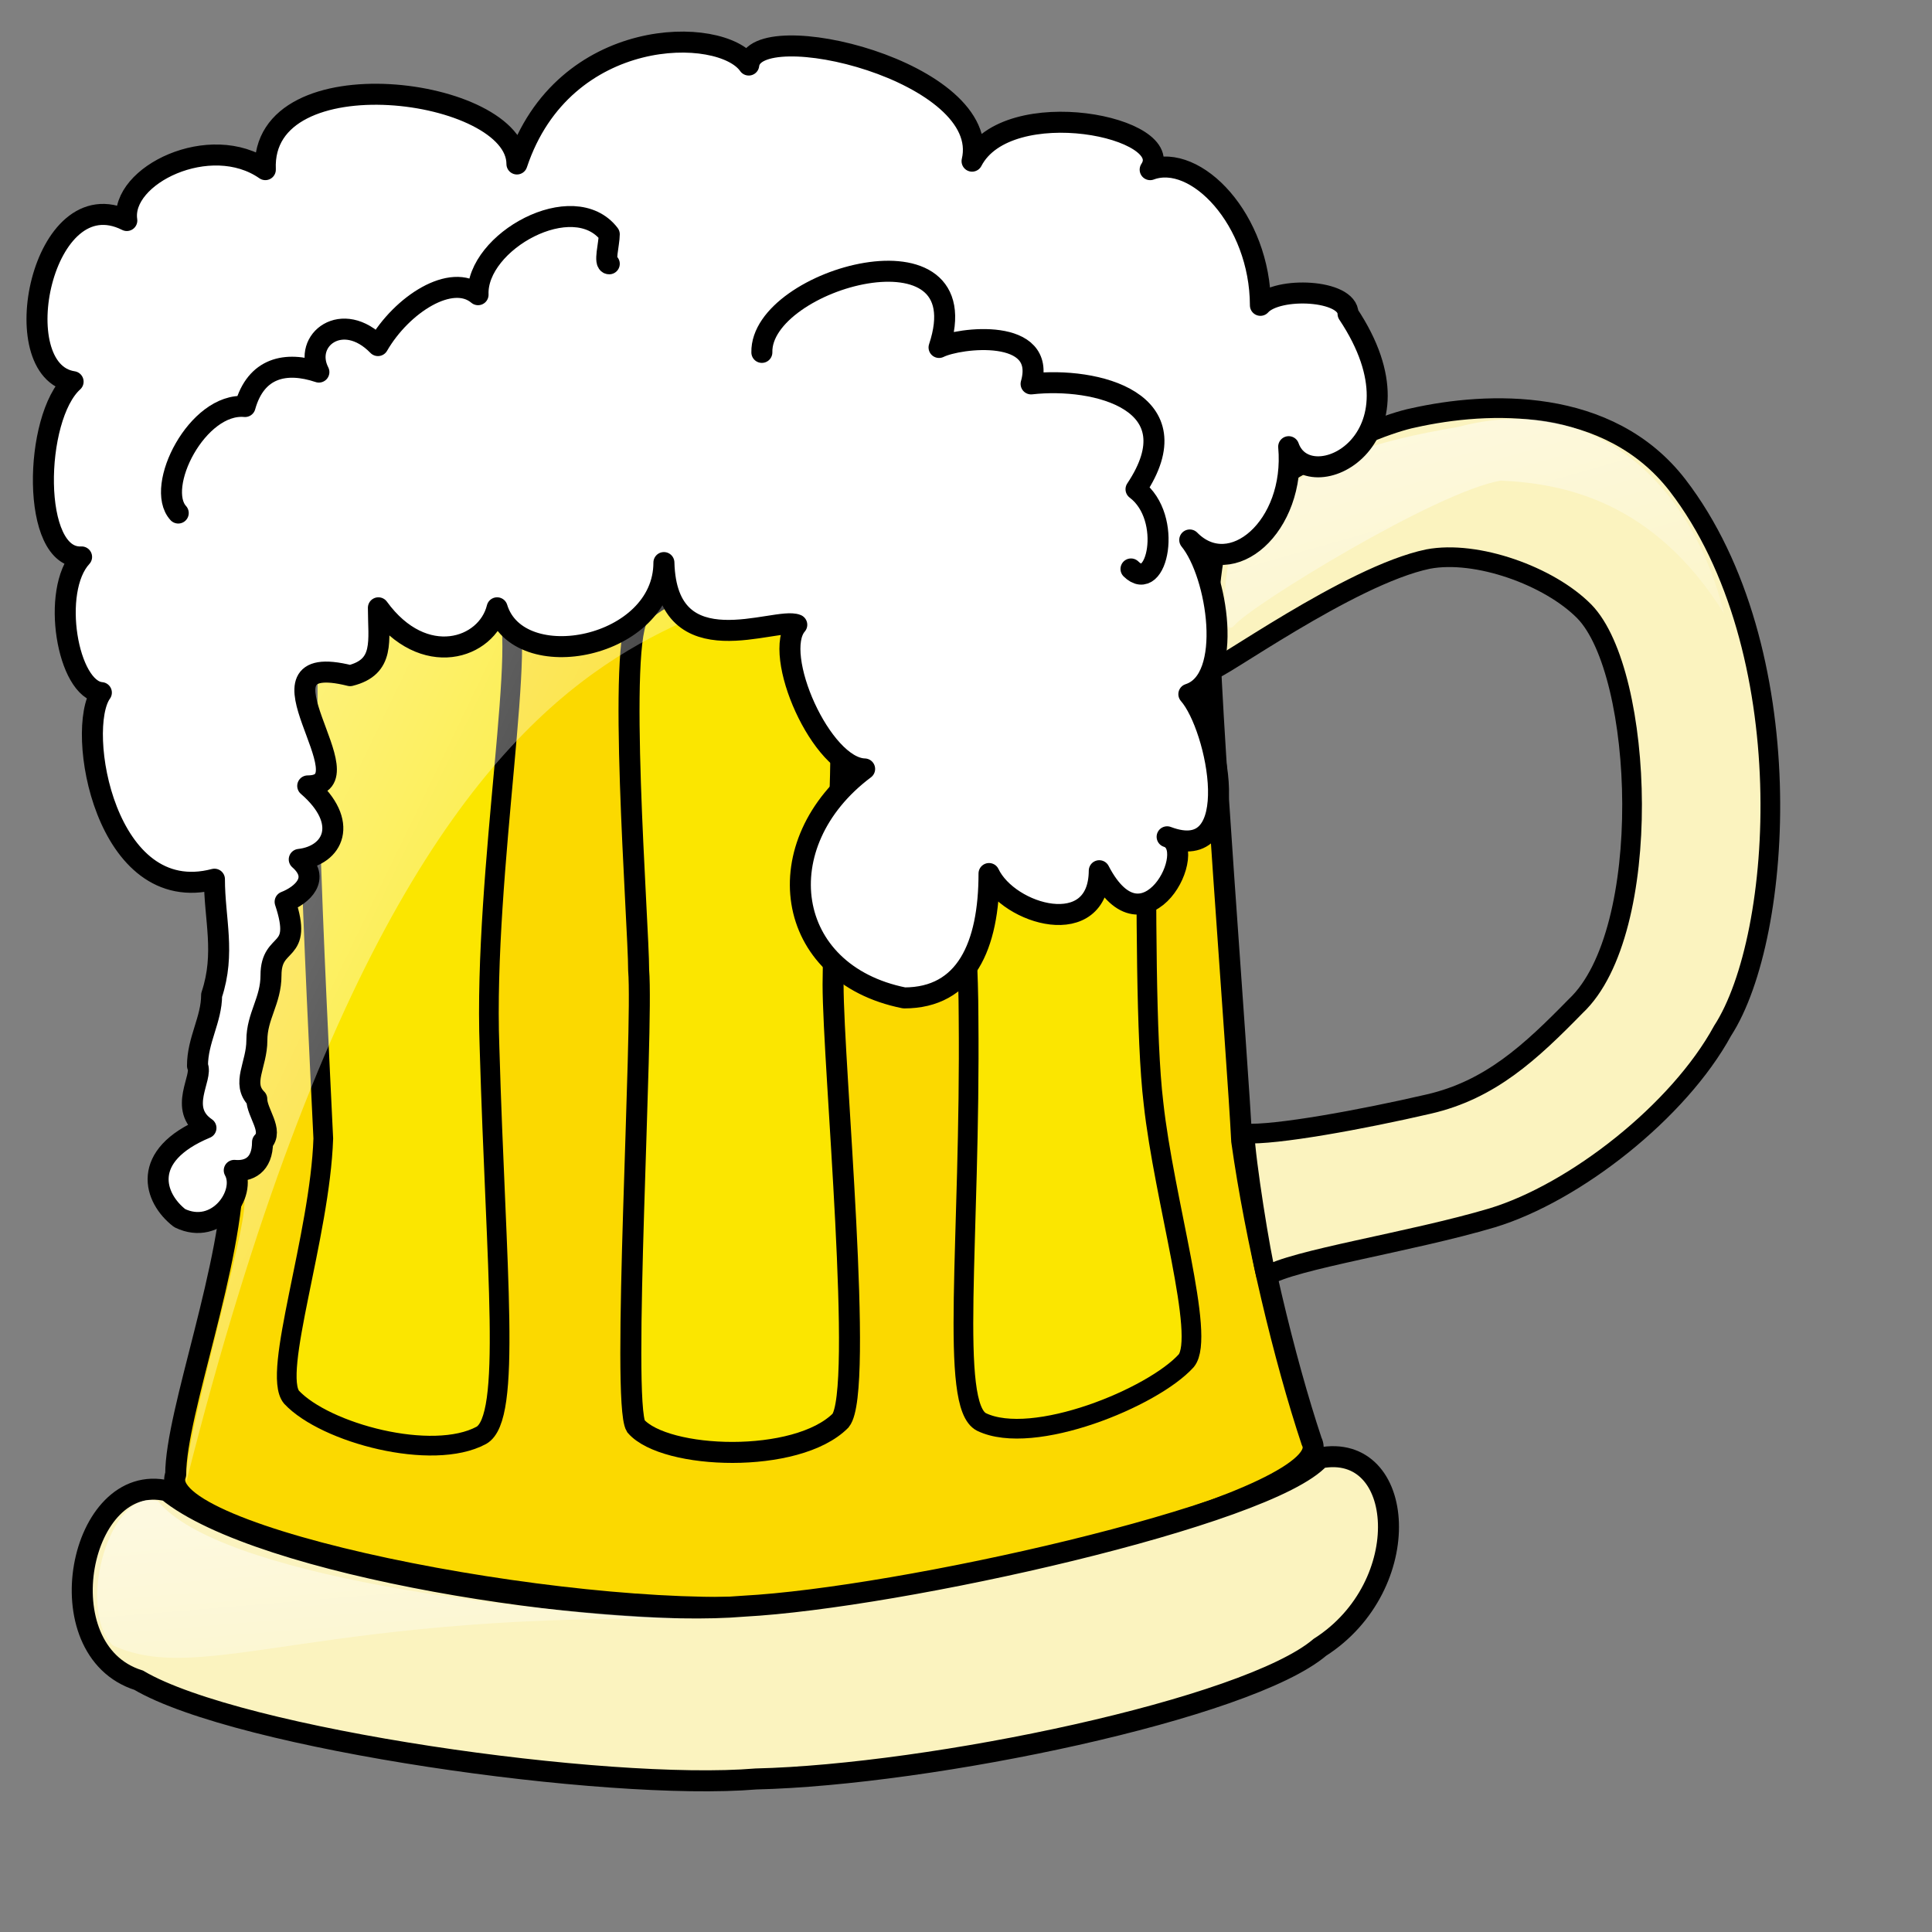
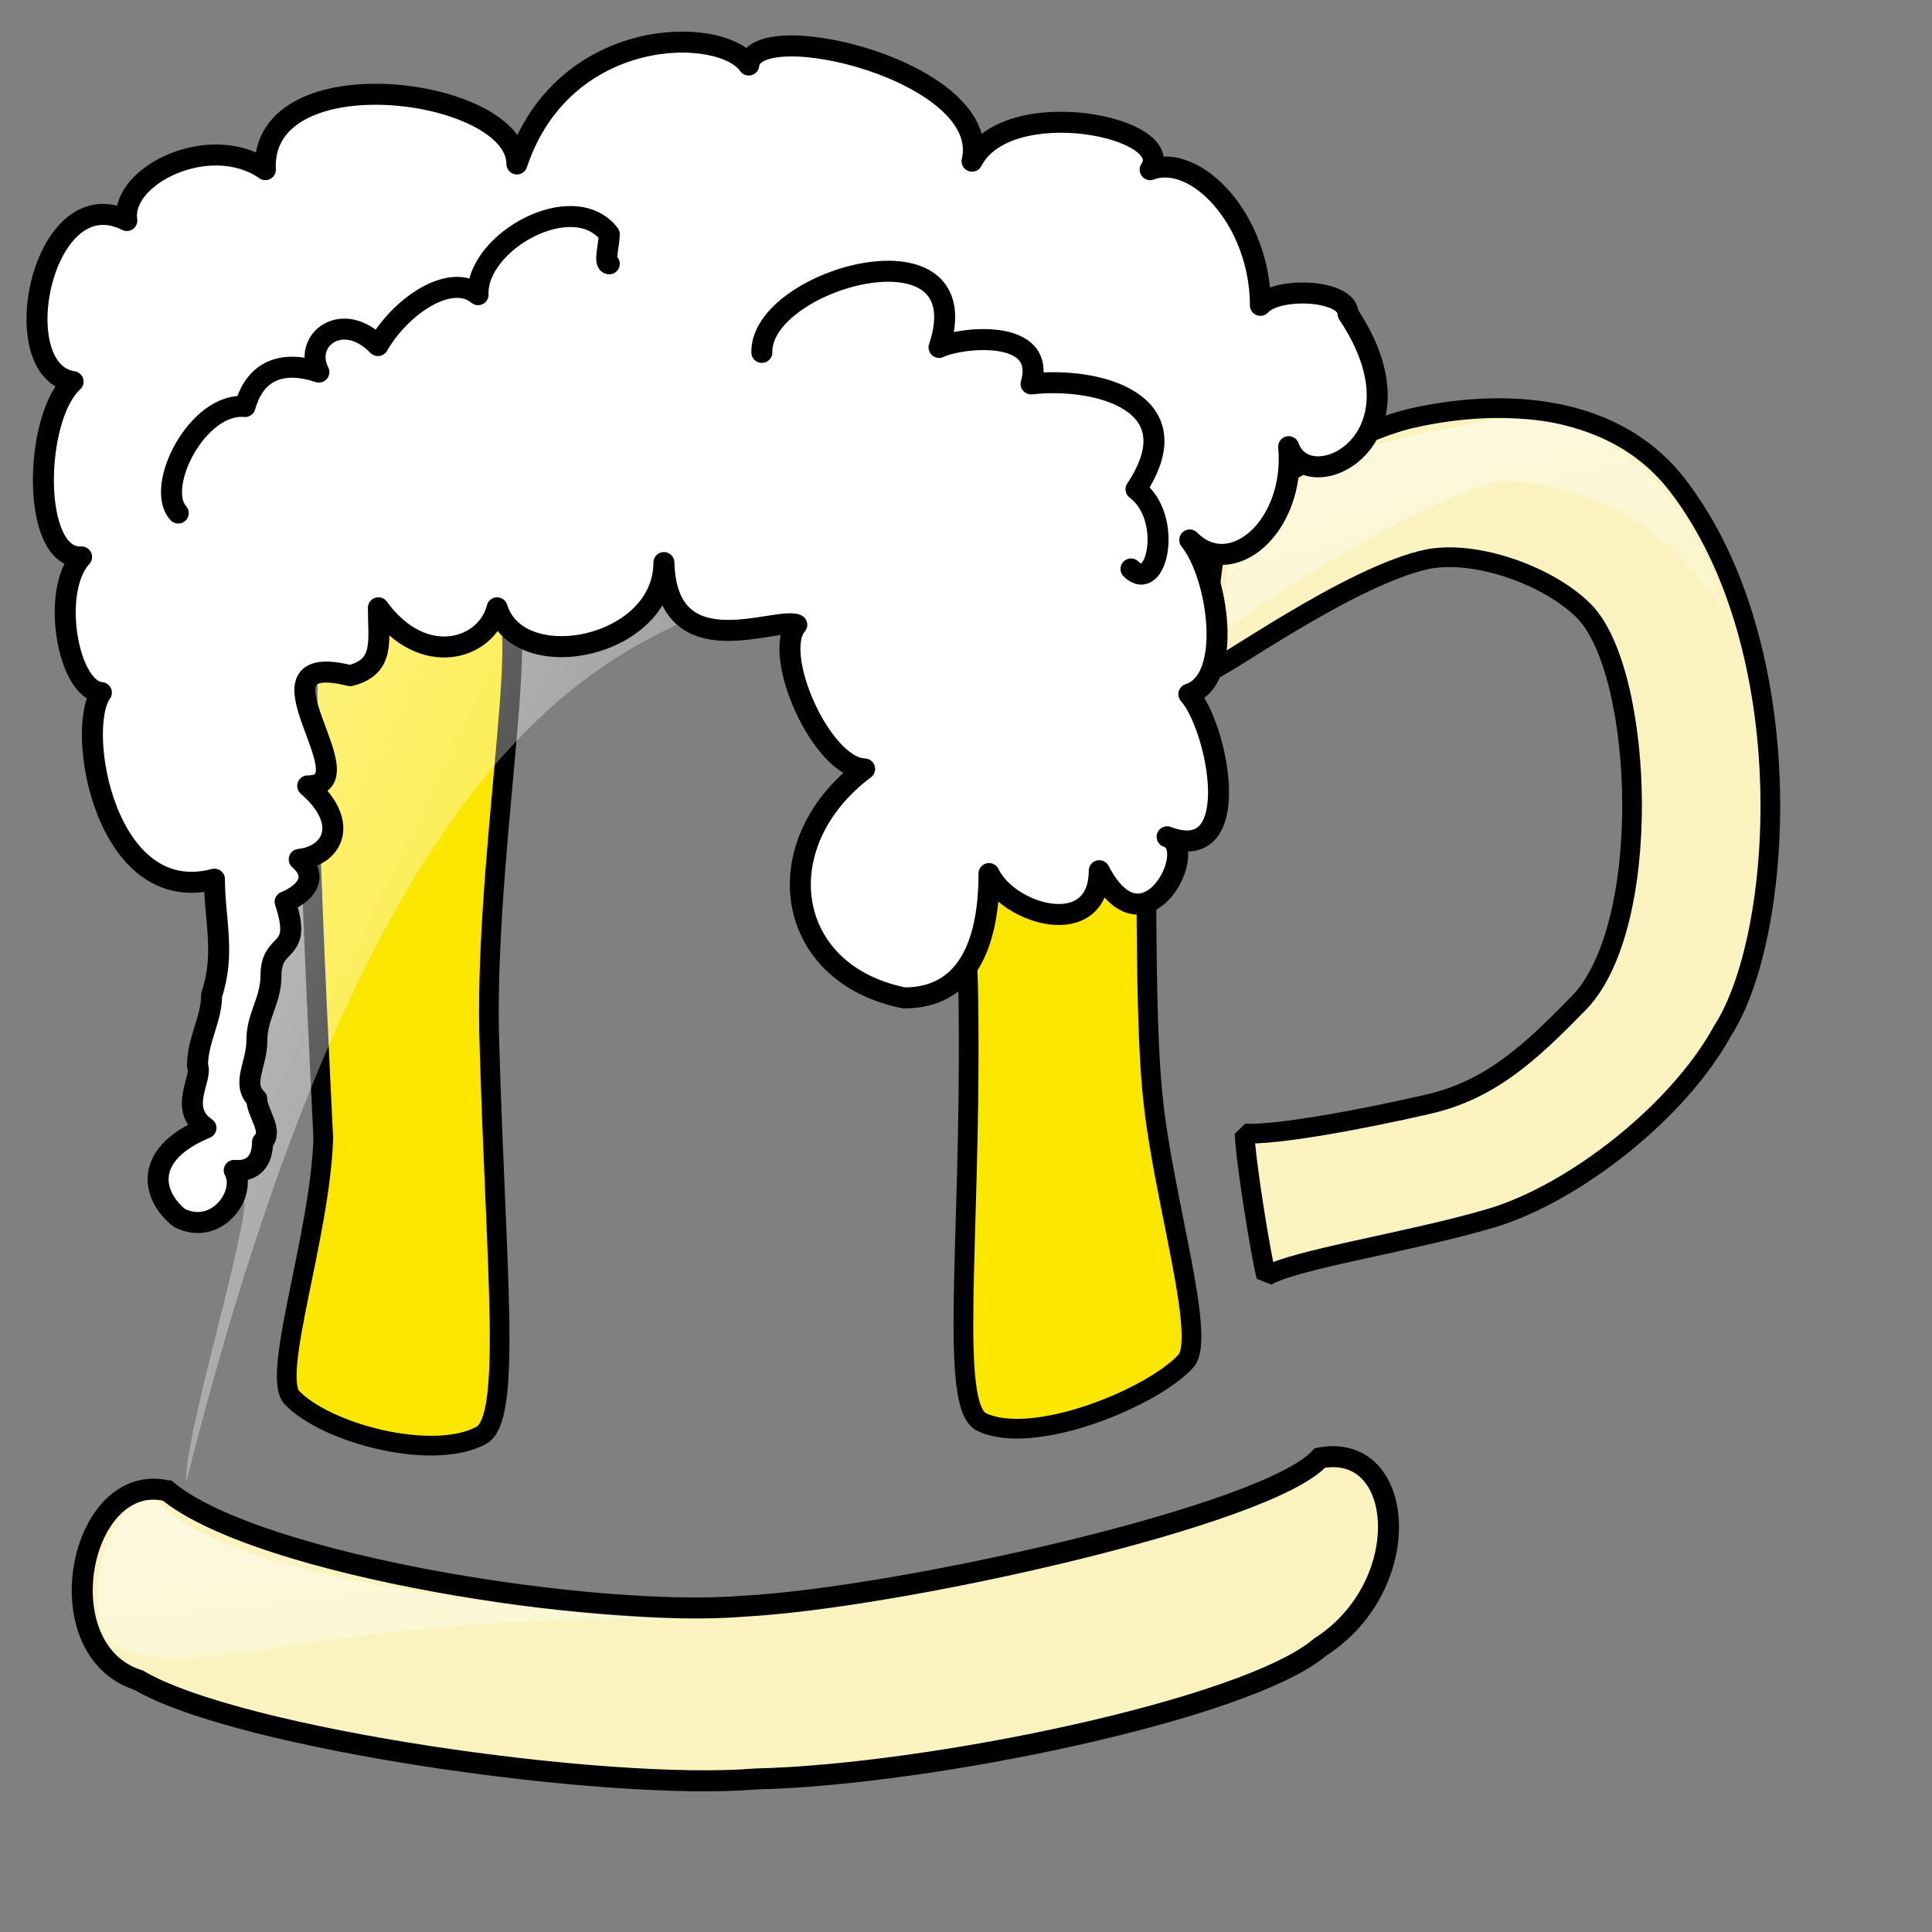
<svg xmlns="http://www.w3.org/2000/svg" xmlns:xlink="http://www.w3.org/1999/xlink" height="92pt" width="92pt" version="1.0">
  <rect width="100%" height="100%" fill="#808080" stroke="none" />
  <defs>
    <linearGradient id="a">
      <stop stop-color="#ffffff" stop-opacity=".5" offset="0" />
      <stop stop-color="#ffffff" stop-opacity=".1" offset="1" />
    </linearGradient>
    <linearGradient id="d" y2="62.299" xlink:href="#a" gradientUnits="userSpaceOnUse" y1="33.61" gradientTransform="matrix(.785 0 0 1.274 -25.691 -8.563)" x2="95.689" x1="59.099" />
    <linearGradient id="c" y2="241.09" xlink:href="#a" gradientUnits="userSpaceOnUse" y1="208.04" gradientTransform="matrix(1.978 0 0 .506 -25.691 -8.563)" x2="28.179" x1="17.402" />
    <linearGradient id="b" y2="80.909" xlink:href="#a" gradientUnits="userSpaceOnUse" y1="55.988" gradientTransform="matrix(1.547 0 0 .646 -25.691 -8.563)" x2="87.074" x1="70.063" />
  </defs>
-   <path stroke-linejoin="round" d="m12.463 24.886c2.352 1.226 22.368 5.488 33.972 5.226 16.527 0.262 30.313-6.049 32.927-7.055 0 1.433-2.307 10.273-2.614 15.679 0 5.448 1.83 28.415 2.091 33.711 0.868 6.178 2.704 13.861 4.443 19.077 1.829 3.553-23.563 9.856-34.757 10.456-12.602 0.78-38.937-4.375-37.369-8.366 0-3.968 3.659-13.383 3.659-19.599 0.522-6.025-0.262-23.273-0.262-30.836-0.261-6.78-1.053-12.561-2.09-18.293z" fill-rule="evenodd" stroke="#000000" stroke-width="1pt" fill="#fbd900" />
  <path d="m10.633 94.659c-5.585-1.331-7.879 10.111-1.829 12.021 6.368 3.75 29.703 7.06 39.199 6.27 11.101-0.26 31.192-4.44 35.801-8.36 6.134-3.92 5.466-13.066 0-12.021-3.278 3.658-26.699 8.881-36.585 9.411-9.223 0.78-30.749-2.53-36.586-7.321z" fill-rule="evenodd" stroke="#000000" stroke-width="1pt" fill="#fbf3bf" />
  <path stroke-linejoin="bevel" d="m77.382 34.046c1.245-3.212 9.639-6.972 12.364-7.516 4.686-1.05 12.384-1.388 16.764 4.28 7.94 10.323 6.76 28.626 2.86 34.638-2.78 5.104-9.371 10.282-14.635 11.878-5.151 1.533-12.707 2.661-14.333 3.711-0.35-1.296-1.327-7.388-1.38-9.071 1.95 0.128 7.489-0.893 11.695-1.868 3.902-0.899 6.45-3.274 9.333-6.222 5-4.7 4.35-21.16 0.54-25.057-2.233-2.262-6.849-3.904-9.915-3.323-4.992 1.032-13.677 7.366-13.677 6.98-0.508-2.08-0.25-6.159 0.384-8.43z" fill-rule="evenodd" stroke="#000000" stroke-width="1.25" fill="#fbf3bf" />
  <path stroke-linejoin="round" d="m32.022 38.368c1.655 1.206-1.355 16.955-0.942 28.131 0.414 14.295 1.444 23.528-0.521 24.635-3.108 1.675-9.901-0.135-12.046-2.42-1.273-1.507 1.806-10.24 2.013-16.429-0.414-8.711-1.703-33.303-0.461-34.778 2.252-2.053 9.681-1.152 11.957 0.861z" fill-rule="evenodd" stroke="#000000" stroke-width="1.25" fill="#fbe600" />
-   <path d="m40.612 39.037c-1.478 1.424-0.063 19.625-0.063 22.559 0.305 3.808-1.101 27.452-0.178 28.954 1.848 2.122 10.216 2.442 13.001-0.356 1.505-1.875-0.478-22.544-0.478-27.68 0-5.51 1.407-22.052-0.44-23.58-2.033-2.149-8.44-3.18-11.842 0.103z" fill-rule="evenodd" stroke="#000000" stroke-width="1pt" fill="#fbe600" />
  <path stroke-linejoin="round" d="m60.301 37.593c-1.658 1.256 1.179 15.8 1.194 26.982 0.137 14.299-1.245 24.662 0.824 25.709 3.268 1.578 10.881-1.542 13-3.891 1.253-1.545-1.411-10.179-2.082-16.358-0.984-8.164 0.148-33.128-1.189-34.564-2.402-1.984-9.482 0.04-11.747 2.122z" fill-rule="evenodd" stroke="#000000" stroke-width="1.25" fill="#fbe600" />
  <path d="m53.582 31.12c-4.989 1.109-36.588-3.141-39.729-4.804 0.924 4.62 3.141 45.272 1.663 49.892 0.185 2.032-3.88 15.152-3.695 17.924 17.184-68.37 39.728-48.968 41.761-63.012z" fill-rule="evenodd" fill="url(#d)" />
  <path d="m10.027 95.309c-3.051-0.897-5.205 6.821-2.872 9.151 5.743 2.69 13.282-2.33 38.23-1.61-12.743-0.36-31.589-2.874-35.358-7.541z" fill-rule="evenodd" fill="url(#c)" />
  <path d="m78.59 33.567c4.487-4.488 8.794-5.564 13.999-6.462 8.791-2.333 14.901 3.769 16.871 11.846-4.49-7.179-10.23-8.256-14.178-8.436-4.128 0.718-15.795 7.898-16.872 9.154s-0.718-4.128 0.18-6.102z" fill-rule="evenodd" fill="url(#b)" />
  <path stroke-linejoin="round" d="m11.408 77.34c2.383 1.159 4.281-1.569 3.465-3.03 0.915 0.087 1.795-0.325 1.795-1.795 0.72-0.72-0.365-1.854-0.365-2.736-0.994-0.994 0.006-2.165 0.006-3.726 0-1.554 0.897-2.502 0.897-4.128 0-2.361 2.059-1.181 0.897-4.667 1.088-0.425 2.274-1.484 0.897-2.692 2.16-0.24 3.219-2.354 0.538-4.667 4.073 0-4.23-8.73 2.692-7 2.222-0.556 1.795-2.215 1.795-4.308 2.872 3.949 6.895 2.621 7.538 0 1.349 4.4 10.59 2.587 10.59-2.872 0.179 6.75 7.118 3.405 8.436 3.949-1.615 1.866 1.584 9.08 4.308 9.154-6.31 4.732-5.173 13.001 2.513 14.538 3.894 0 5.385-3.279 5.385-7.897 1.256 2.645 6.972 4.28 7-0.179 2.872 5.545 6.496-1.47 4.308-2.154 5.026 1.906 3.213-6.981 1.379-9.056 2.872-0.914 1.835-7.618 0.057-9.79 2.621 2.665 6.739-0.831 6.282-5.923 1.228 3.467 9.148-0.368 3.769-8.436 0-1.545-4.487-1.749-5.564-0.538-0.015-5.446-4.1-9.692-7-8.615 1.799-2.693-9.048-4.9-11.308-0.539 1.351-5.701-13.81-9.334-14.179-6.103-1.748-2.513-11.771-2.559-14.718 6.282 0-4.861-16.309-7-15.974 0.359-3.49-2.433-9.227 0.359-8.795 3.231-5.385-2.703-7.842 9.561-3.41 10.231-2.513 2.262-2.692 11.311 0.538 11.128-1.974 2.13-0.897 8.437 1.256 8.615-1.679 2.321 0.246 13.674 7.179 11.846 0 2.523 0.709 4.694-0.179 7.359 0 1.546-0.897 2.853-0.897 4.487 0.372 0.744-1.26 2.724 0.538 3.949-4.217 1.759-3.302 4.464-1.67 5.723z" fill-rule="evenodd" stroke="#000000" stroke-width="1pt" fill="#ffffff" />
  <path stroke-linejoin="round" d="m11.317 32.574c-1.51-1.65 1.221-7.04 4.242-6.763 0.689-2.474 2.586-2.892 4.688-2.187-1.048-2.045 1.503-3.992 3.75-1.682 1.517-2.622 4.677-4.645 6.356-3.231-0.132-3.373 6.063-6.794 8.331-3.837 0 0.606-0.362 1.875 0 1.875" stroke="#000000" stroke-linecap="round" stroke-width="1pt" fill="none" />
  <path stroke-linejoin="round" d="m48.372 22.374c-0.104-4.721 14.009-8.591 11.25-0.313 1.269-0.634 6.875-1.299 5.844 2.314 4.123-0.466 10.39 1.104 6.662 6.688 2.396 1.806 1.331 6.696-0.319 5.061" stroke="#000000" stroke-linecap="round" stroke-width="1pt" fill="none" />
</svg>